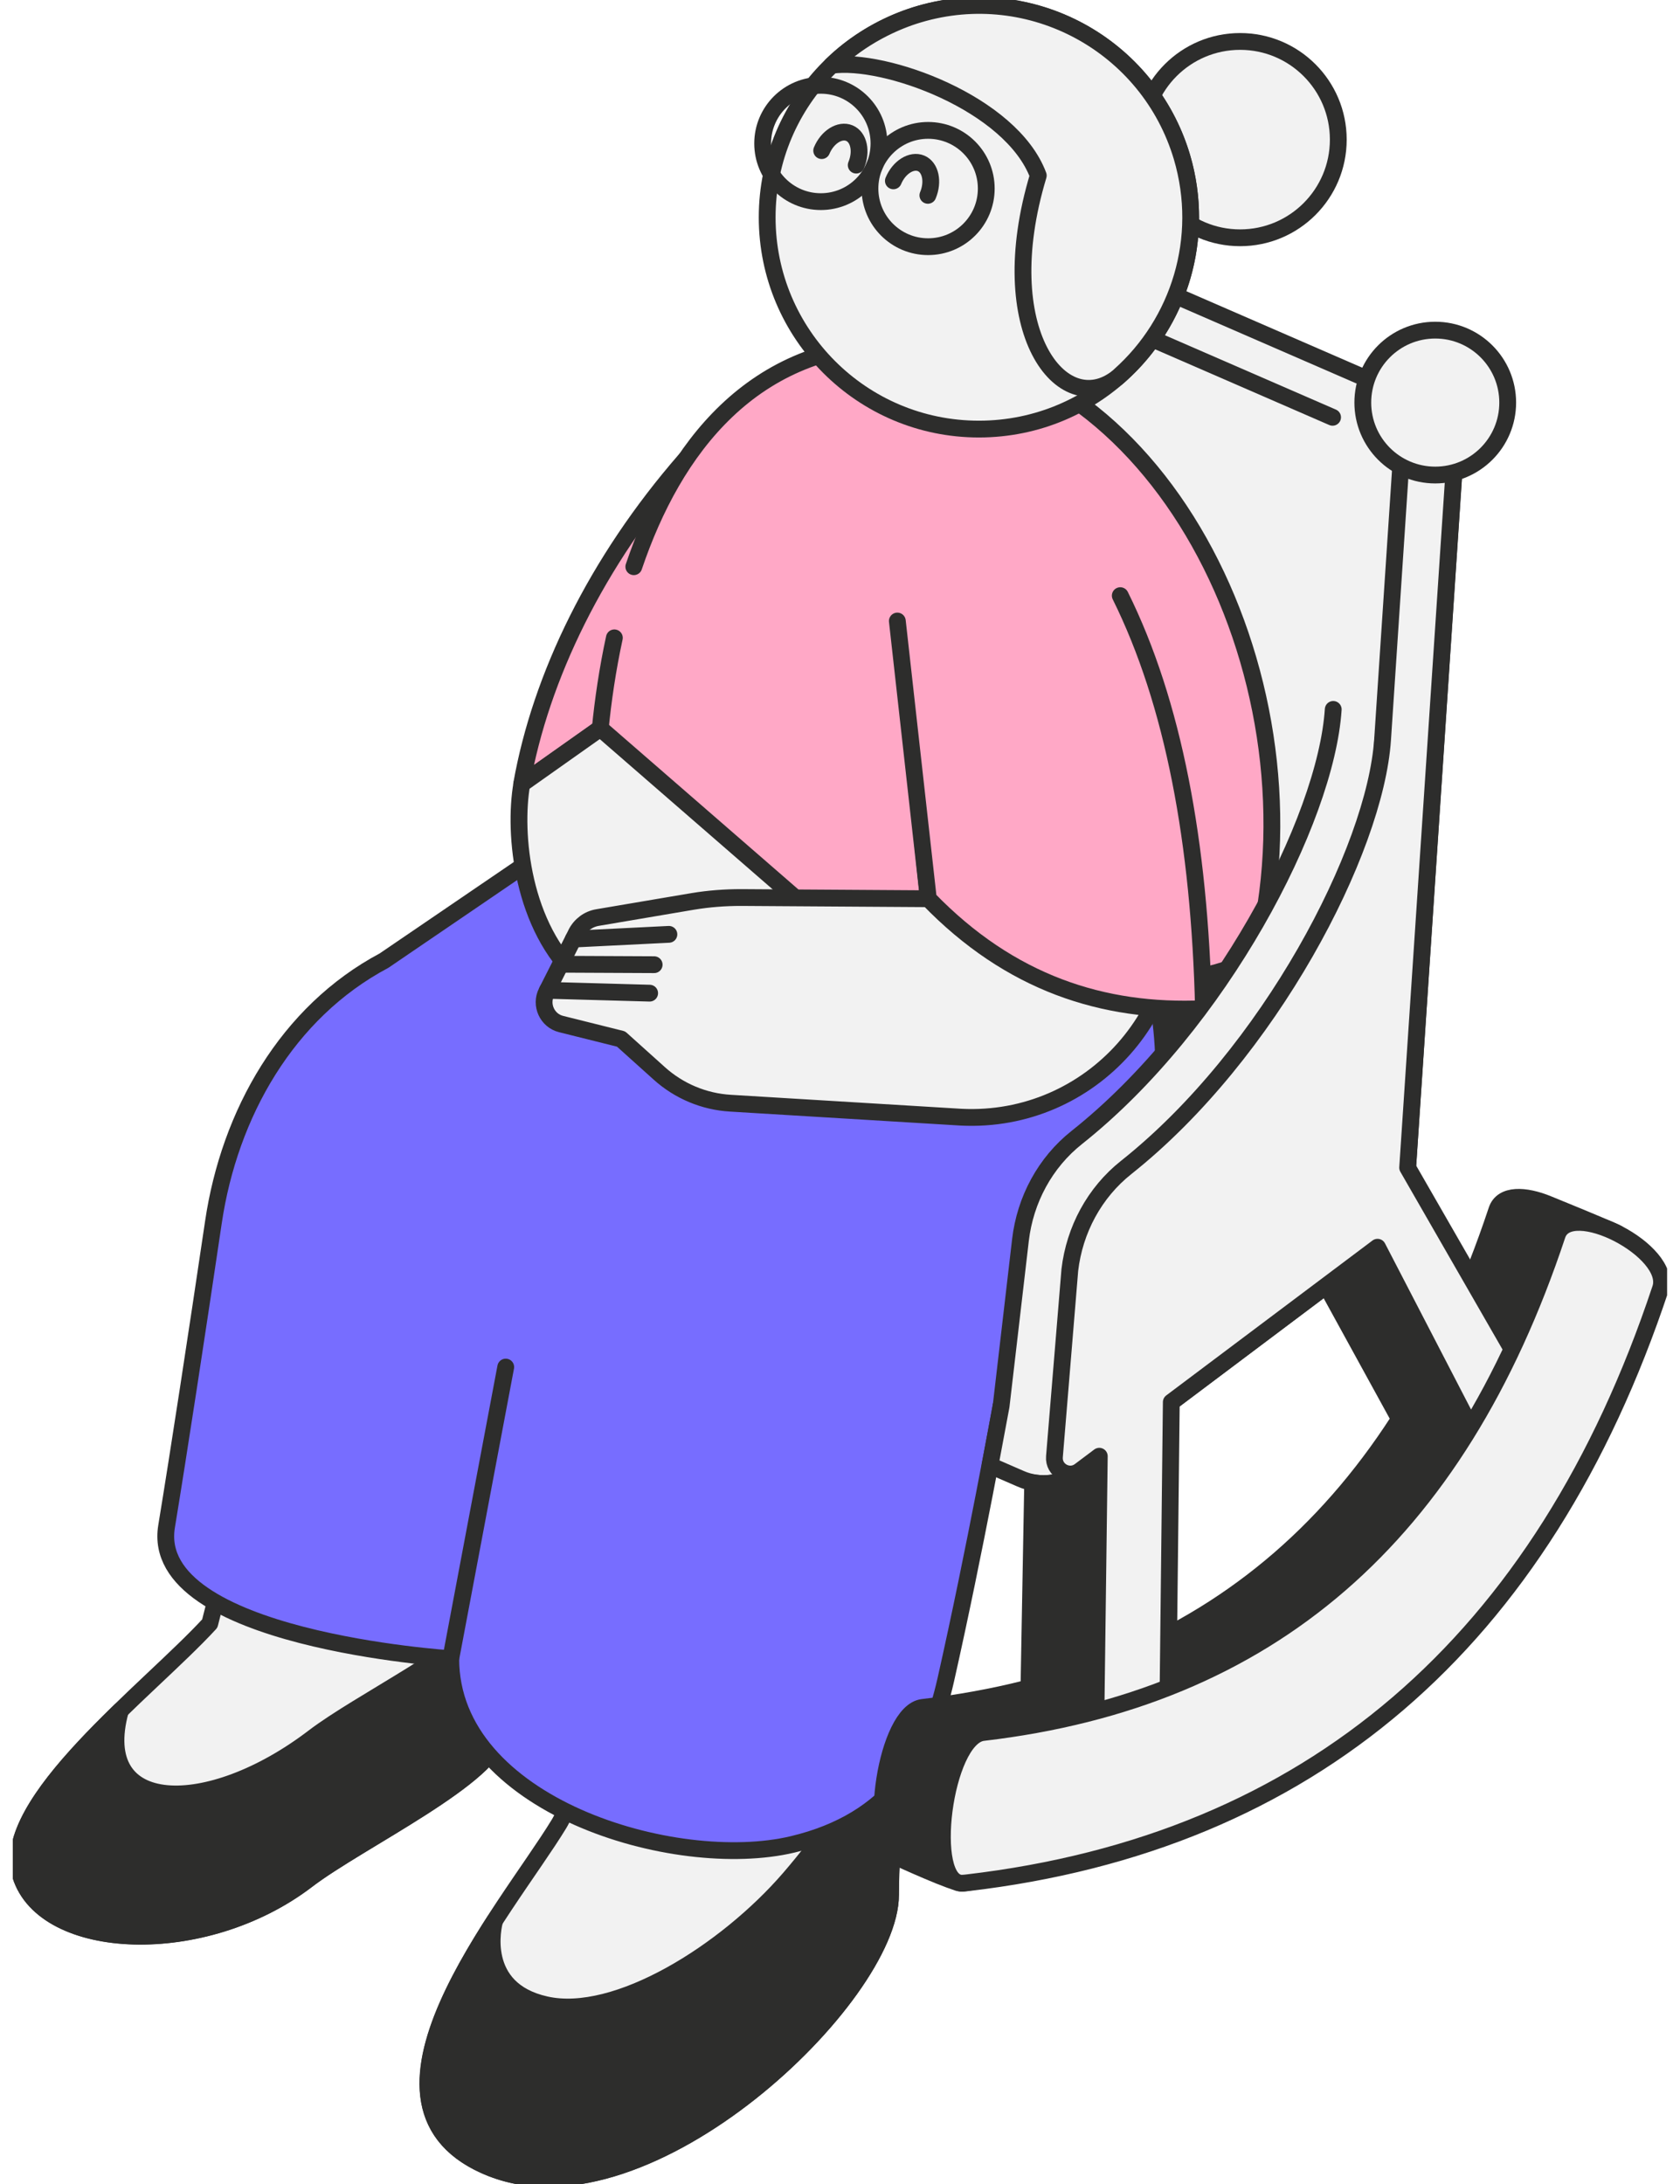
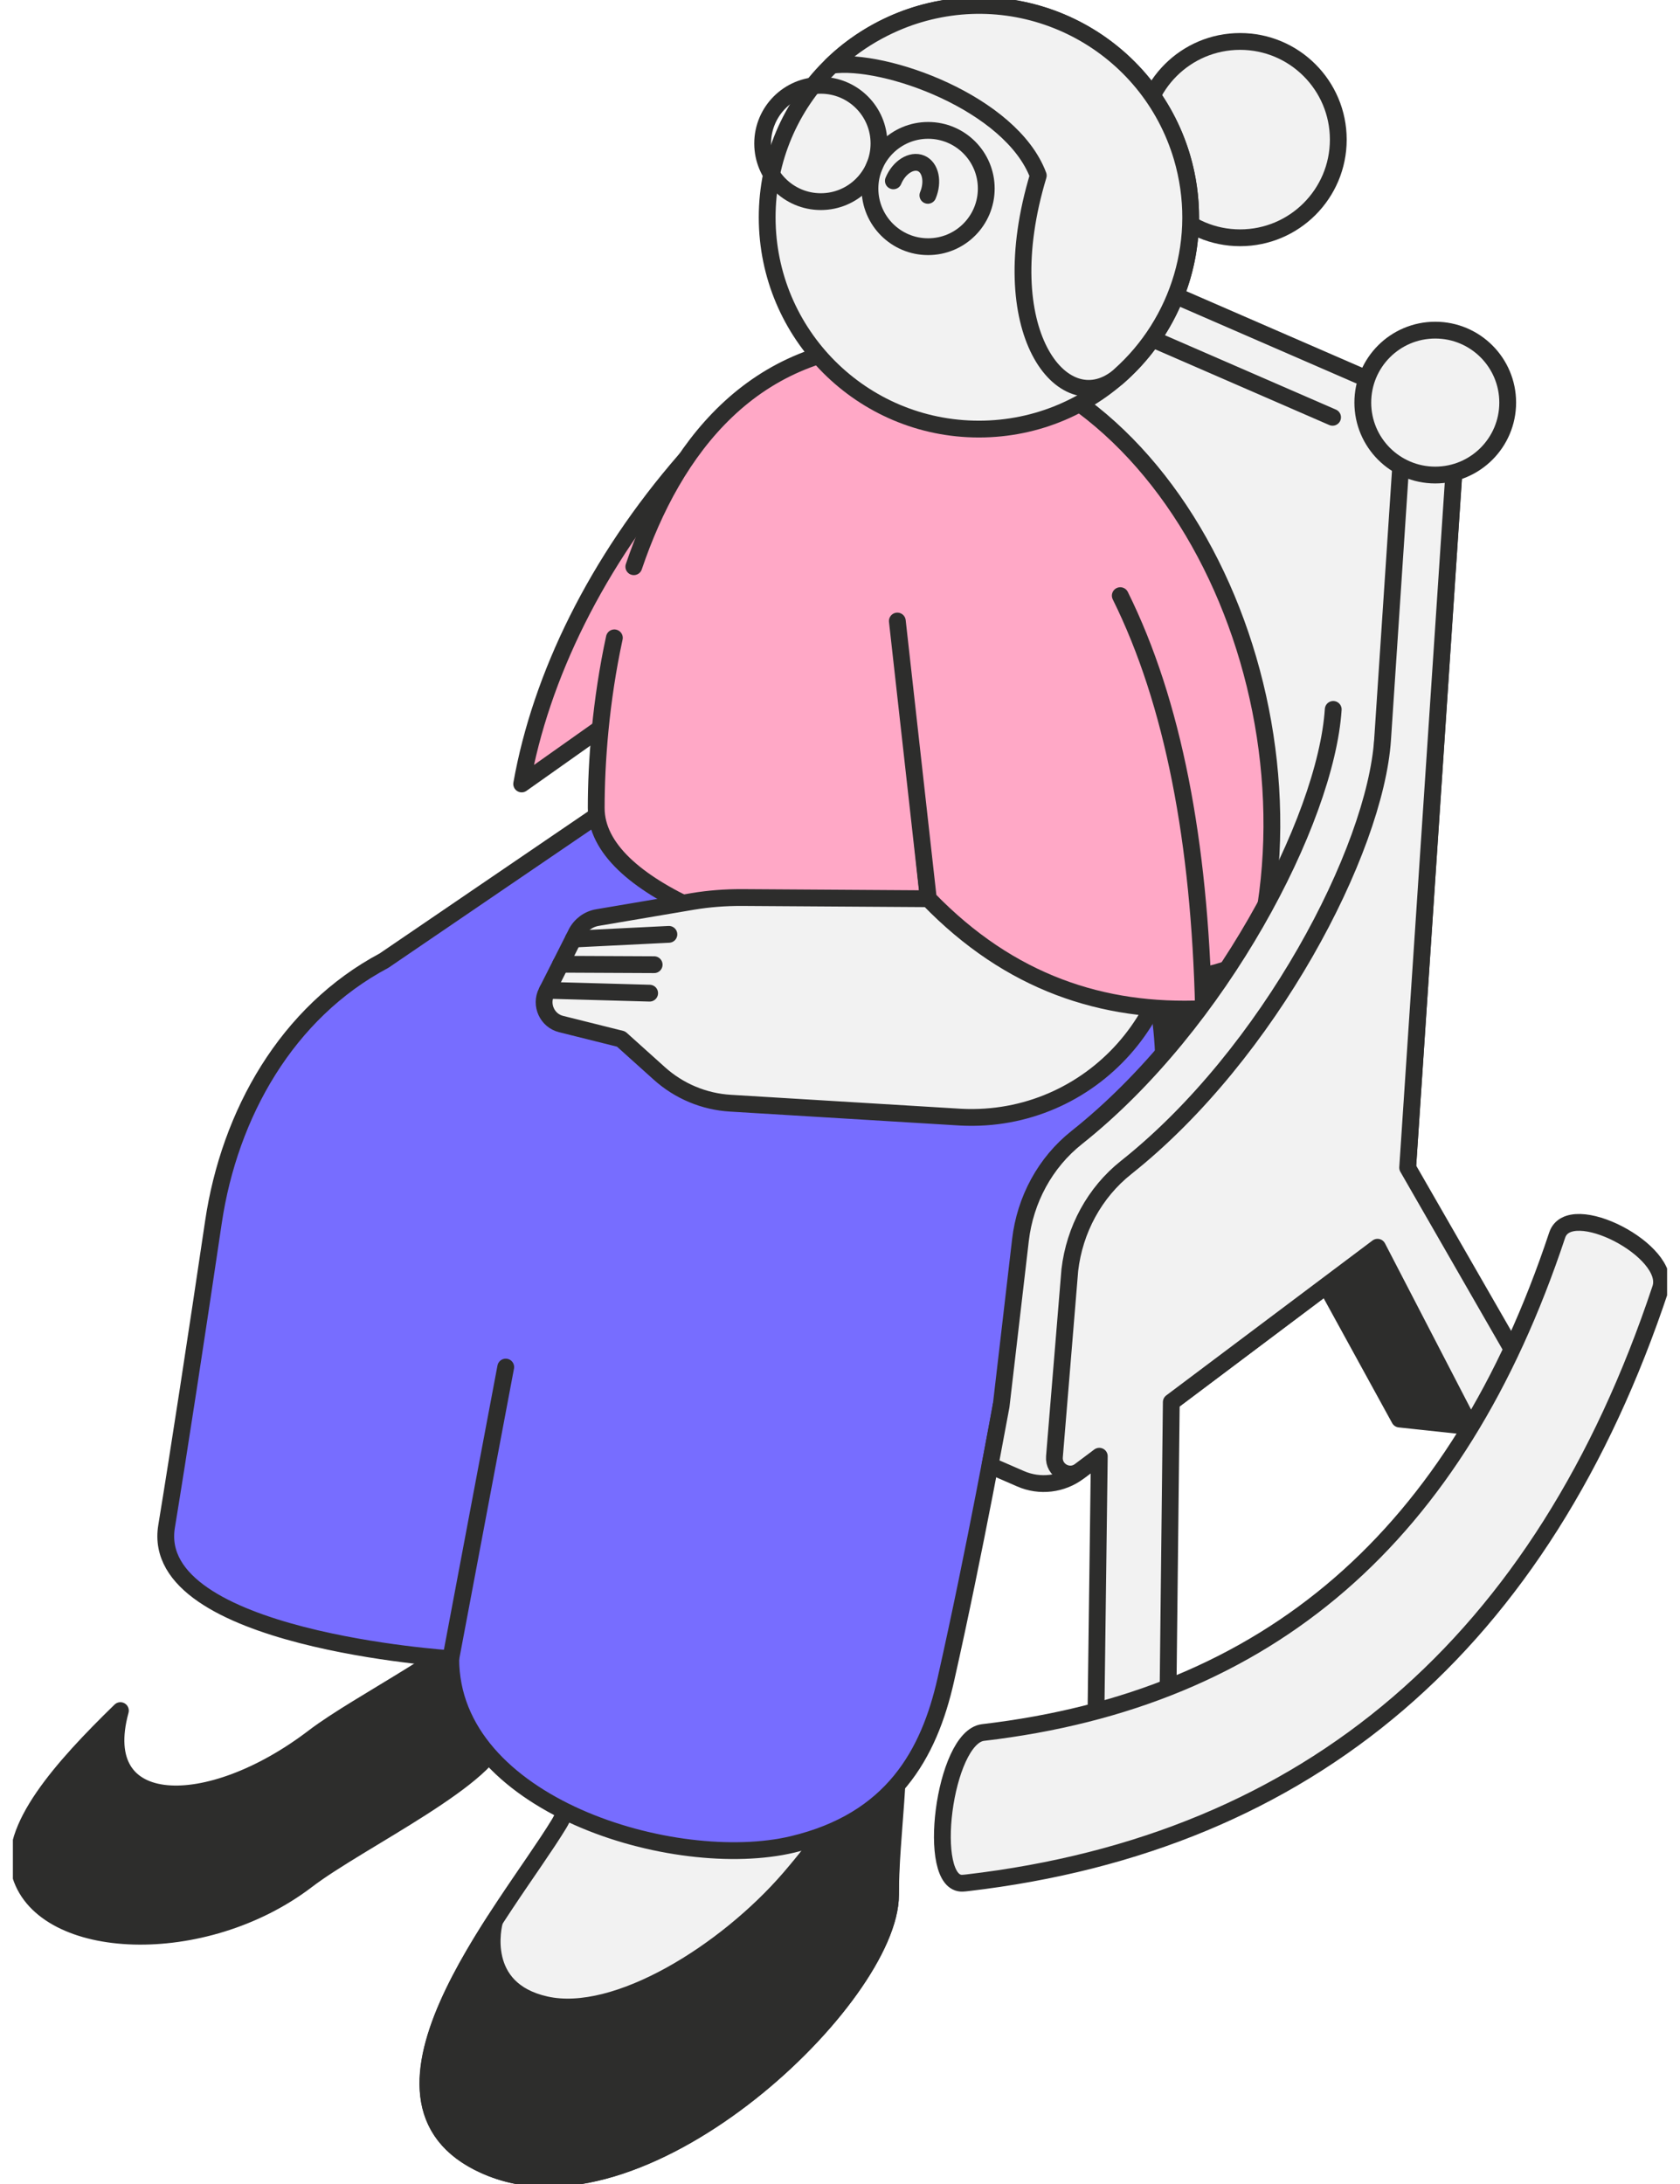
<svg xmlns="http://www.w3.org/2000/svg" width="100" height="130" viewBox="0 0 100 130" fill="none">
  <g clip-path="url(#clip0_1_4885)">
    <path d="M54.178 10.732L86.76 24.899L83.789 69.509L51.207 55.341L50.965 12.303L54.178 10.732Z" fill="#F2F2F2" stroke="#2D2D2C" stroke-linecap="round" stroke-linejoin="round" />
    <path d="M53.831 13.755L79.32 24.84" stroke="#2D2D2C" stroke-linecap="round" stroke-linejoin="round" />
    <path d="M35.724 43.359L31.052 46.664C32.184 40.29 35.495 33.446 40.809 27.347" fill="#FFA8C6" />
    <path d="M35.724 43.359L31.052 46.664C32.184 40.29 35.495 33.446 40.809 27.347" stroke="#2D2D2C" stroke-linecap="round" stroke-linejoin="round" />
-     <path d="M1.225 111.618C2.639 116.179 12.114 116.618 18.272 111.913C21.393 109.531 29.521 105.696 29.756 103.17C30.221 98.223 31.118 89.873 31.118 89.873L14.392 89.127L12.487 96.639C8.862 100.592 -0.103 107.352 1.219 111.612L1.225 111.618Z" fill="#F2F2F2" stroke="#2D2D2C" stroke-linecap="round" stroke-linejoin="round" />
    <path d="M1.225 111.625C2.639 116.186 12.114 116.624 18.272 111.919C21.387 109.537 29.521 105.703 29.756 103.177C29.966 101.004 29.874 98.177 29.711 95.684C27.931 98.138 21.393 101.325 18.671 103.406C12.389 108.202 5.453 108.078 7.167 101.822C3.705 105.192 0.388 108.909 1.225 111.618V111.625Z" fill="#2D2D2C" stroke="#2D2D2C" stroke-linecap="round" stroke-linejoin="round" />
    <path d="M29.292 129.077C38.584 132.703 53.007 118.856 53.007 112.79C53.007 106.724 54.002 98.982 54.002 98.982H33.244C33.244 98.982 35.214 105.376 33.264 108.582C30.169 113.667 20 125.452 29.292 129.077Z" fill="#F2F2F2" stroke="#2D2D2C" stroke-linecap="round" stroke-linejoin="round" />
    <path d="M29.292 129.077C38.578 132.703 53.007 118.862 53.007 112.79C53.007 109.223 53.753 105.074 53.295 102.267C53.249 102.49 50.952 107.214 47 111.801C43.198 116.205 36.687 120.276 32.479 119.327C28.415 118.417 29.37 114.583 29.442 114.34C25.915 119.818 22.709 126.505 29.299 129.084L29.292 129.077Z" fill="#2D2D2C" stroke="#2D2D2C" stroke-linecap="round" stroke-linejoin="round" />
    <path d="M9.916 90.855C8.803 97.588 26.831 98.733 26.831 98.733C26.831 107.482 40.181 111.448 47.176 109.786C53.125 108.372 55.304 104.394 56.298 99.983C58.019 92.353 59.583 83.696 59.583 83.696C59.583 83.696 66.749 79.036 70.747 73.082C74.752 67.127 76.126 61.97 74.903 56.185L61.488 52.671L62.109 49.943L37.57 47.155L22.859 57.18C17.088 60.249 13.659 66.289 12.703 72.754C11.709 79.462 10.636 86.477 9.916 90.855Z" fill="#776DFF" stroke="#2D2D2C" stroke-linecap="round" stroke-linejoin="round" />
    <path d="M68.712 58.469C70.898 68.841 66.435 76.713 59.59 83.696C69.772 76.275 76.735 67.742 74.915 56.185L68.719 58.476L68.712 58.469Z" fill="#2D2D2C" stroke="#2D2D2C" stroke-linecap="round" stroke-linejoin="round" />
    <path d="M37.727 33.733C40.102 26.718 44.781 20.443 53.602 20.443C68.85 20.443 78.652 40.048 74.909 56.185C73.679 61.486 35.489 57.69 35.489 48.097C35.489 45.368 35.757 41.717 36.569 37.967" fill="#FFA8C6" />
    <path d="M37.727 33.733C40.102 26.718 44.781 20.443 53.602 20.443C68.85 20.443 78.652 40.048 74.909 56.185C73.679 61.486 35.489 57.69 35.489 48.097C35.489 45.368 35.757 41.717 36.569 37.967" stroke="#2D2D2C" stroke-linecap="round" stroke-linejoin="round" />
    <path d="M26.831 98.733L30.103 81.373" stroke="#2D2D2C" stroke-linecap="round" stroke-linejoin="round" />
-     <path d="M40.037 63.214L34.488 58.253C31.091 55.217 30.542 49.642 31.059 46.664L35.731 43.36L47.157 53.287L40.037 63.214Z" fill="#F2F2F2" stroke="#2D2D2C" stroke-linecap="round" stroke-linejoin="round" />
    <path d="M34.291 55.57L32.531 59.052C32.145 59.817 32.571 60.753 33.402 60.956L36.968 61.846L39.245 63.894C40.417 64.948 41.909 65.576 43.486 65.667L57.208 66.499C64.963 66.885 71.088 59.994 69.792 52.338L67.704 40.042L53.936 40.716L55.258 53.496L44.114 53.424C43.152 53.424 42.197 53.496 41.248 53.653L35.574 54.615C35.018 54.706 34.547 55.06 34.291 55.564V55.57Z" fill="#F2F2F2" stroke="#2D2D2C" stroke-linecap="round" stroke-linejoin="round" />
    <path d="M34.128 55.898L39.815 55.616" stroke="#2D2D2C" stroke-linecap="round" stroke-linejoin="round" />
    <path d="M33.369 57.396L38.938 57.422" stroke="#2D2D2C" stroke-linecap="round" stroke-linejoin="round" />
    <path d="M32.584 58.947L38.669 59.117" stroke="#2D2D2C" stroke-linecap="round" stroke-linejoin="round" />
    <path d="M53.413 36.966L55.258 53.496C60.12 58.522 65.669 60.308 71.637 60.04C71.402 50.159 69.851 41.841 66.683 35.455" fill="#FFA8C6" />
    <path d="M53.413 36.966L55.258 53.496C60.12 58.522 65.669 60.308 71.637 60.04C71.402 50.159 69.851 41.841 66.683 35.455" stroke="#2D2D2C" stroke-linecap="round" stroke-linejoin="round" />
    <path d="M73.816 14.154C77.043 14.154 79.66 11.538 79.66 8.311C79.66 5.083 77.043 2.467 73.816 2.467C70.589 2.467 67.972 5.083 67.972 8.311C67.972 11.538 70.589 14.154 73.816 14.154Z" fill="#F2F2F2" stroke="#2D2D2C" stroke-linecap="round" stroke-linejoin="round" />
    <path d="M58.268 25.541C65.229 25.541 70.871 19.898 70.871 12.937C70.871 5.976 65.229 0.334 58.268 0.334C51.307 0.334 45.665 5.976 45.665 12.937C45.665 19.898 51.307 25.541 58.268 25.541Z" fill="#F2F2F2" stroke="#2D2D2C" stroke-linecap="round" stroke-linejoin="round" />
    <path d="M66.487 22.485C66.546 22.445 66.598 22.4 66.657 22.341C70.184 19.2 71.781 14.187 70.355 9.351C68.372 2.676 61.363 -1.139 54.688 0.851C53.34 1.25 51.279 2.14 49.499 3.887C52.634 3.429 60.192 6.138 61.802 10.45C59.008 19.703 63.235 25.024 66.494 22.485H66.487Z" fill="#F2F2F2" stroke="#2D2D2C" stroke-linecap="round" stroke-linejoin="round" />
    <path d="M55.245 14.684C57.157 14.684 58.706 13.134 58.706 11.223C58.706 9.311 57.157 7.761 55.245 7.761C53.333 7.761 51.783 9.311 51.783 11.223C51.783 13.134 53.333 14.684 55.245 14.684Z" stroke="#2D2D2C" stroke-linecap="round" stroke-linejoin="round" />
    <path d="M48.858 12.002C50.77 12.002 52.32 10.452 52.32 8.54C52.32 6.628 50.77 5.078 48.858 5.078C46.946 5.078 45.396 6.628 45.396 8.54C45.396 10.452 46.946 12.002 48.858 12.002Z" stroke="#2D2D2C" stroke-linecap="round" stroke-linejoin="round" />
-     <path d="M50.965 9.829C51.305 9.017 51.122 8.16 50.559 7.925C49.997 7.689 49.251 8.147 48.91 8.965" stroke="#2D2D2C" stroke-linecap="round" stroke-linejoin="round" />
    <path d="M55.231 11.628C55.572 10.817 55.389 9.96 54.826 9.724C54.263 9.489 53.517 9.947 53.177 10.765" stroke="#2D2D2C" stroke-linecap="round" stroke-linejoin="round" />
    <path d="M82.304 44.021L80.484 75.379L64.203 87.616C63.209 88.362 61.887 88.519 60.748 88.021L58.929 87.23L59.59 83.696L60.742 73.808C61.023 71.413 62.207 69.201 64.099 67.703C72.606 60.95 78.927 48.837 79.359 42.227" fill="#F2F2F2" />
    <path d="M82.304 44.021L80.484 75.379L64.203 87.616C63.209 88.362 61.887 88.519 60.748 88.021L58.929 87.23L59.59 83.696L60.742 73.808C61.023 71.413 62.207 69.201 64.099 67.703C72.606 60.95 78.927 48.837 79.359 42.227" stroke="#2D2D2C" stroke-linecap="round" stroke-linejoin="round" />
-     <path d="M53.373 110.545C51.62 109.773 52.719 101.894 54.924 101.632C71.958 99.636 83.141 89.952 89.096 72.028C89.423 71.053 90.778 71.112 92.145 71.675C93.127 72.08 94.946 72.807 96.216 73.383C96.896 73.69 95.43 74.652 95.247 75.208C88.389 95.841 76.957 109.361 57.3 112.096C56.868 112.155 53.471 110.591 53.367 110.545H53.373Z" fill="#2D2D2C" stroke="#2D2D2C" stroke-linecap="round" stroke-linejoin="round" />
    <path d="M78.947 76.524L83.305 84.468L87.525 84.919L81.989 74.24L78.947 76.524Z" fill="#2D2D2C" stroke="#2D2D2C" stroke-linecap="round" stroke-linejoin="round" />
-     <path d="M65.434 86.686L65.244 101.855L61.246 100.474L61.468 88.25C62.489 88.433 63.392 88.198 64.197 87.615L65.434 86.686Z" fill="#2D2D2C" stroke="#2D2D2C" stroke-linecap="round" stroke-linejoin="round" />
    <path d="M88.016 85.875L90.47 81.124L83.789 69.502L86.754 24.893L83.547 25.155L82.297 44.014C81.859 50.617 75.544 62.736 67.037 69.489C65.146 70.988 63.961 73.2 63.68 75.594L62.764 86.713C62.698 87.524 63.621 88.041 64.275 87.55L65.434 86.68L65.172 106.972L69.471 105.631L69.72 83.46L81.996 74.24L88.023 85.875H88.016Z" fill="#F2F2F2" stroke="#2D2D2C" stroke-linecap="round" stroke-linejoin="round" />
    <path d="M57.3 112.096C55.081 112.207 56.181 103.399 58.517 103.125C75.55 101.129 86.734 91.444 92.689 73.52C93.428 71.289 99.586 74.469 98.84 76.701C91.832 97.785 77.952 109.688 57.581 112.07C57.483 112.083 57.391 112.09 57.293 112.096H57.3Z" fill="#F2F2F2" stroke="#2D2D2C" stroke-linecap="round" stroke-linejoin="round" />
    <path d="M85.431 28.276C87.813 28.276 89.744 26.345 89.744 23.963C89.744 21.582 87.813 19.651 85.431 19.651C83.05 19.651 81.119 21.582 81.119 23.963C81.119 26.345 83.05 28.276 85.431 28.276Z" fill="#F2F2F2" stroke="#2D2D2C" stroke-linecap="round" stroke-linejoin="round" />
  </g>
  <defs>
    <clipPath id="clip0_1_4885">
      <rect width="98.465" height="130" fill="white" transform="translate(0.767)" />
    </clipPath>
  </defs>
</svg>